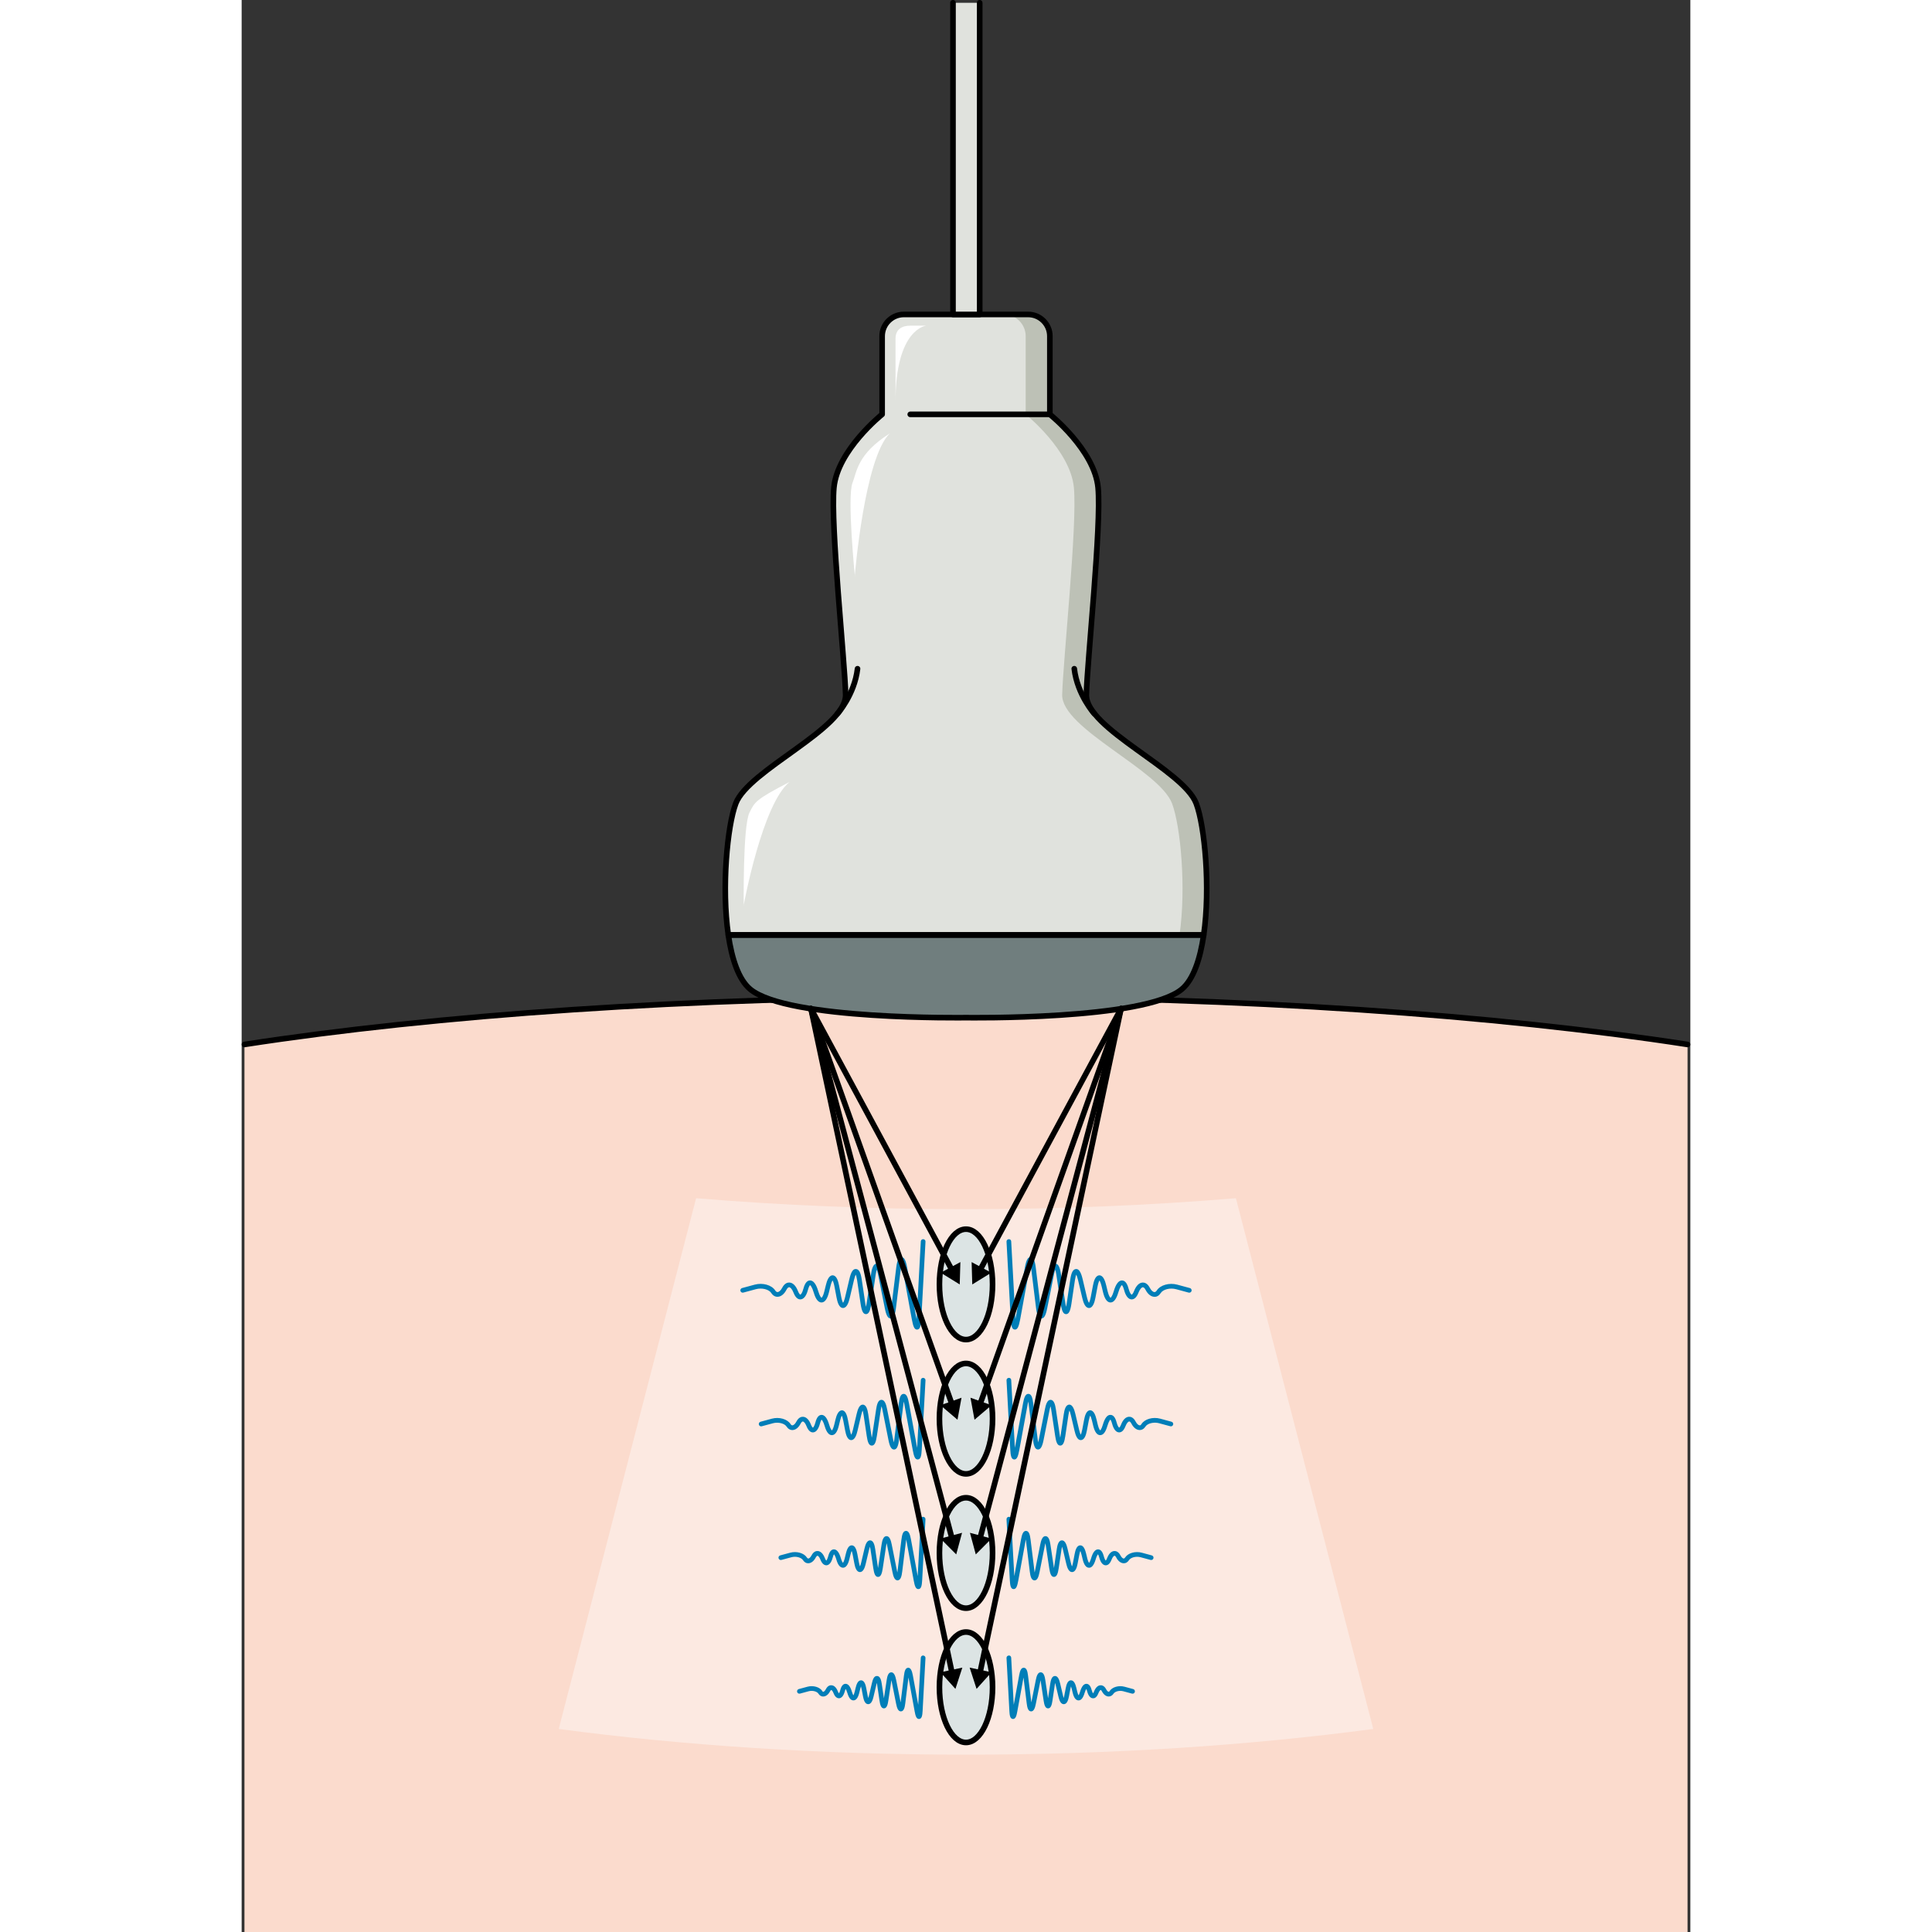
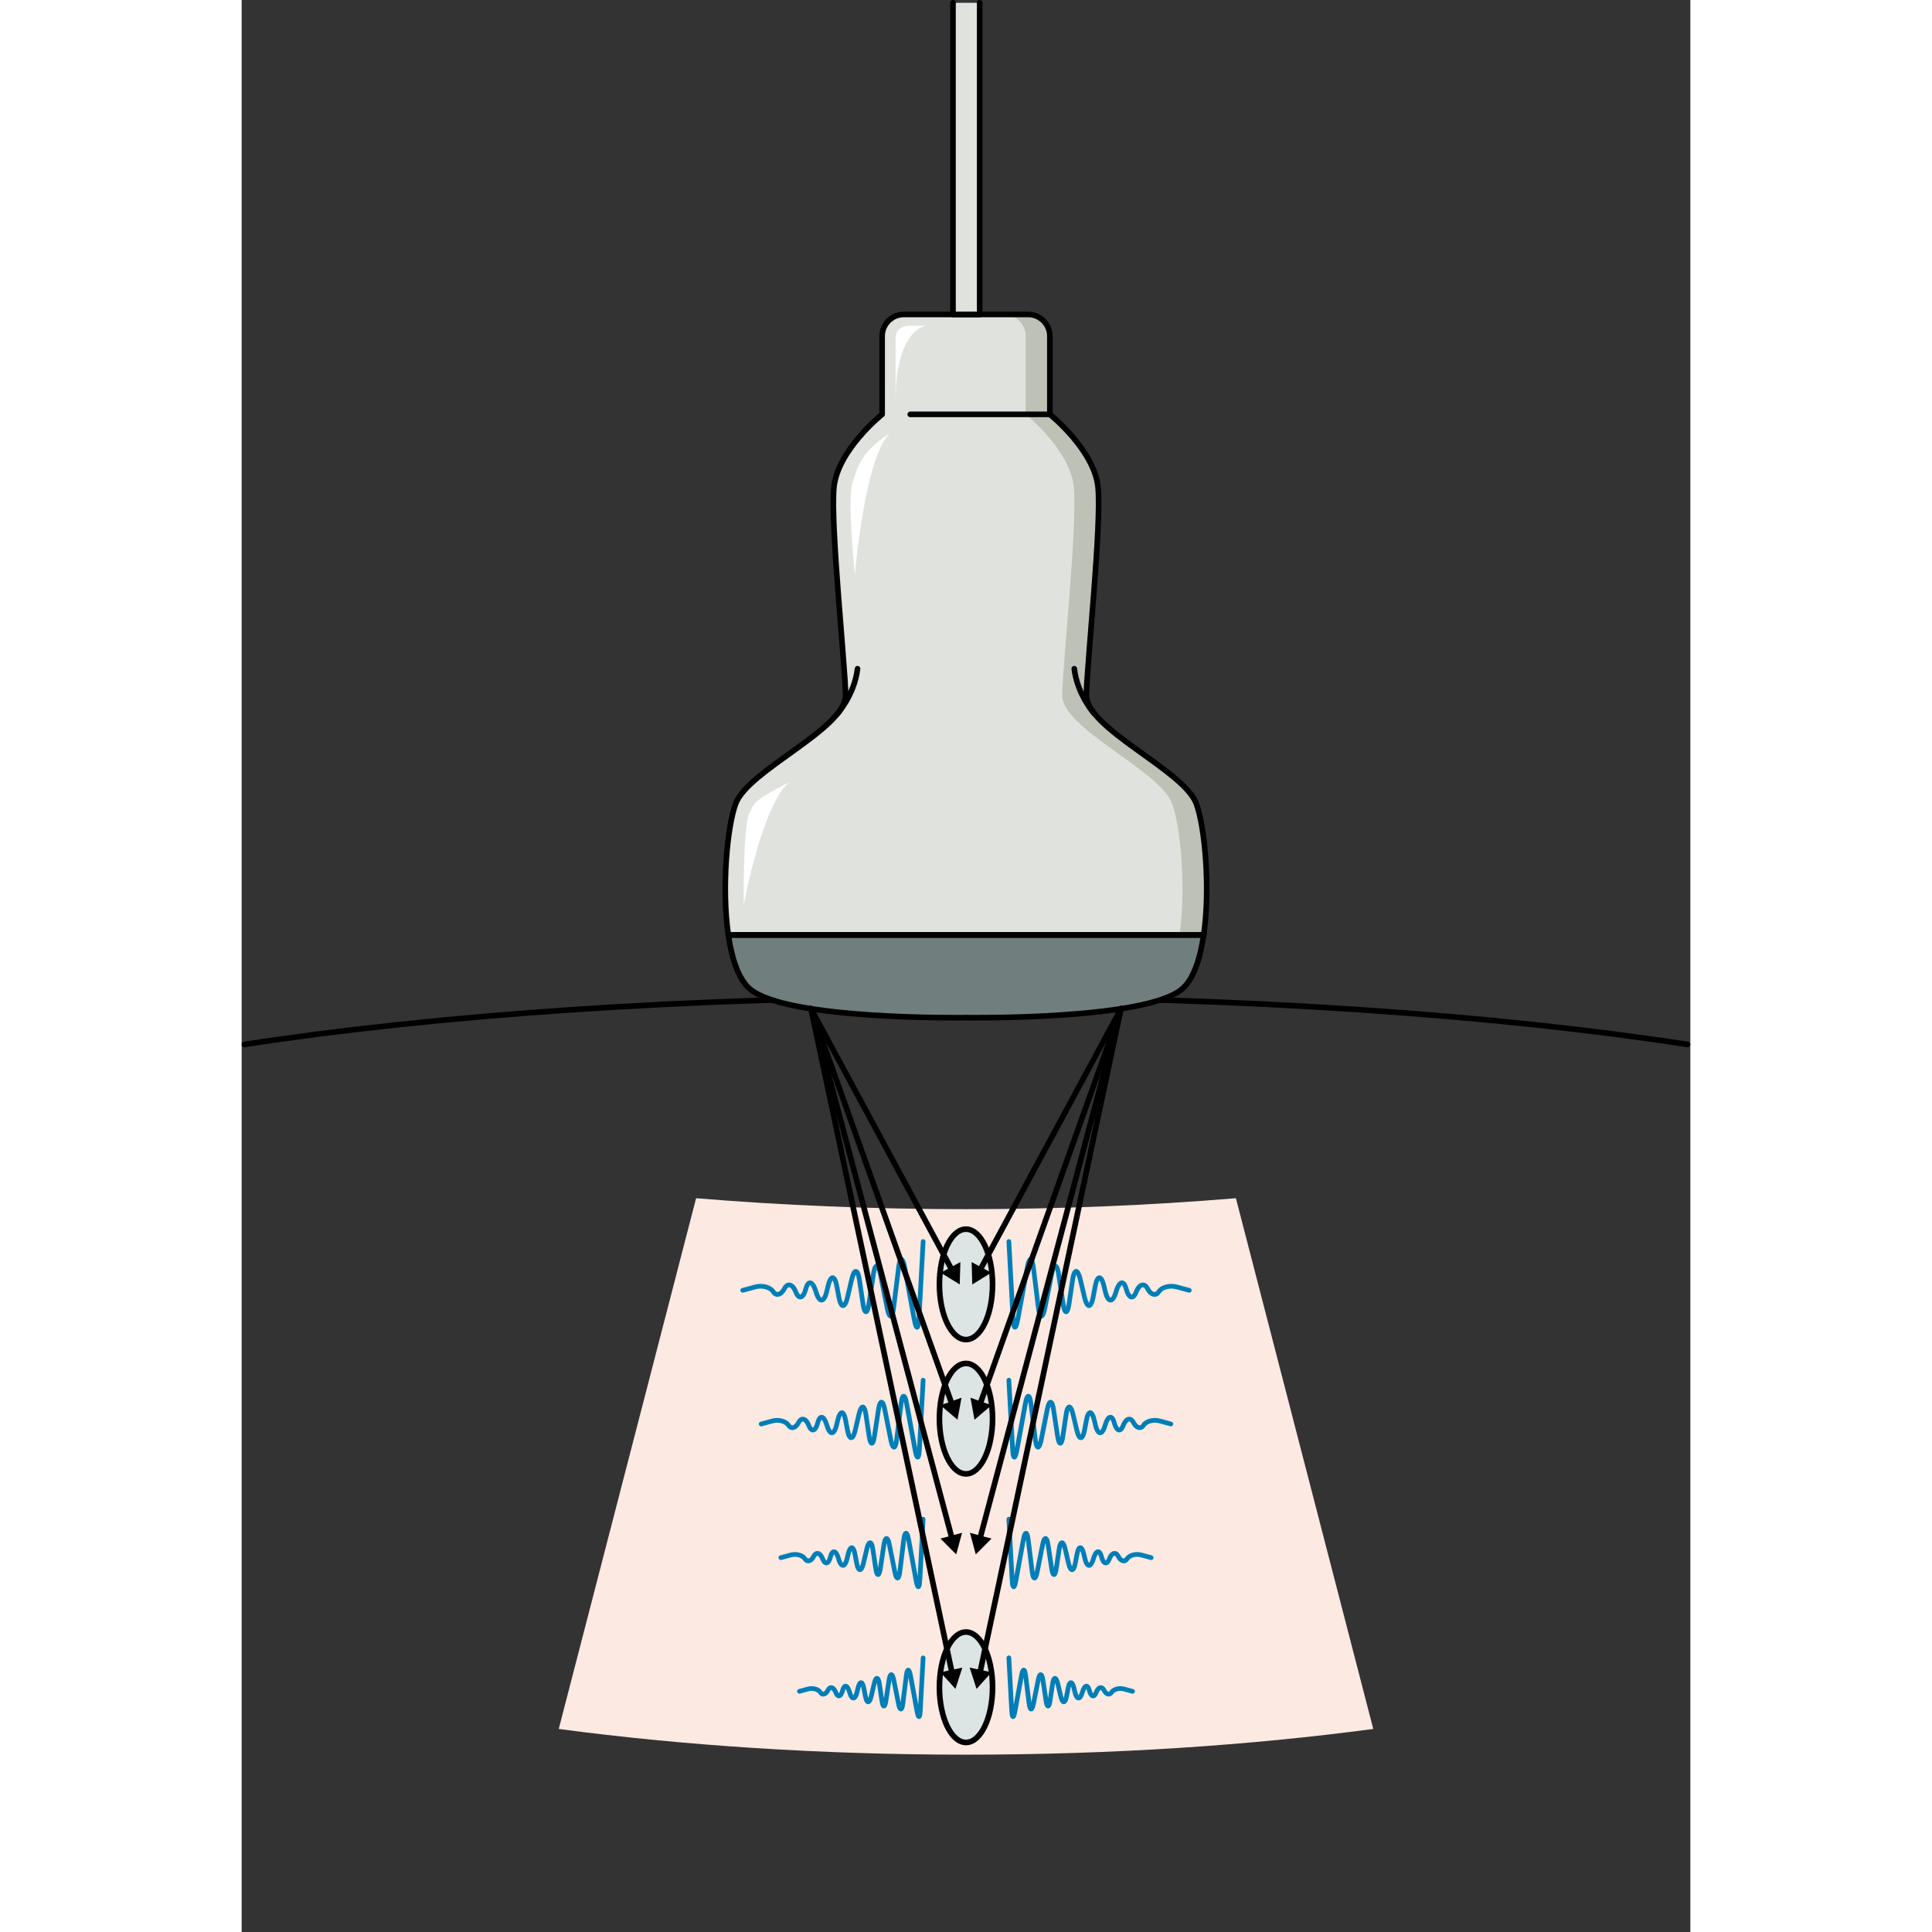
<svg xmlns="http://www.w3.org/2000/svg" version="1.1" id="Camada_1" width="800px" height="800px" viewBox="0 0 258.439 344.655" enable-background="new 0 0 258.439 344.655" xml:space="preserve">
  <rect x="0" y="0" width="258.439" height="344.655" fill="#333333" stroke="none" />
  <g>
    <g>
-       <path fill="#FBDBCD" d="M129.219,177.859c-49.506,0-94.637,3.204-128.719,8.465v158.331h257.439V186.324    C223.857,181.062,178.726,177.859,129.219,177.859z" />
      <path fill="none" stroke="#000000" stroke-linecap="round" stroke-linejoin="round" stroke-miterlimit="10" d="M257.939,186.324    c-34.082-5.261-79.213-8.465-128.72-8.465c-49.506,0-94.637,3.204-128.719,8.465" />
    </g>
    <path fill="#FCE9E1" d="M81.071,213.753l-24.504,94.68c22.05,2.94,46.671,4.587,72.653,4.587s50.603-1.646,72.653-4.587   l-24.504-94.68c-15.273,1.269-31.428,1.953-48.149,1.953S96.344,215.022,81.071,213.753z" />
    <g>
      <g>
        <ellipse fill="#DCE4E4" stroke="#000000" stroke-linecap="round" stroke-linejoin="round" stroke-miterlimit="10" cx="129.219" cy="229.123" rx="4.738" ry="9.85" />
        <path fill="#007EB8" d="M120.479,237.184c-0.439,0-0.674-0.469-0.92-1.81l-1.679-9.162c-0.056-0.305-0.11-0.536-0.159-0.707     c-0.038,0.174-0.079,0.406-0.117,0.715l-0.878,7.112c-0.162,1.313-0.43,1.856-0.925,1.874c-0.009,0.001-0.017,0.001-0.025,0.001     c-0.481,0-0.783-0.526-1.037-1.801l-1.2-6.008c-0.086-0.431-0.17-0.708-0.237-0.885c-0.06,0.179-0.13,0.461-0.196,0.895     l-0.78,5.176c-0.201,1.328-0.468,1.846-0.956,1.846h-0.001c-0.488-0.001-0.756-0.519-0.953-1.848l-0.626-4.208     c-0.079-0.526-0.169-0.827-0.237-0.994c-0.081,0.161-0.197,0.454-0.319,0.971l-0.757,3.205c-0.181,0.765-0.501,1.778-1.195,1.778     c-0.005,0-0.011,0-0.016,0c-0.705-0.016-0.984-1.051-1.132-1.829l-0.382-2.006c-0.123-0.645-0.256-0.944-0.336-1.076     c-0.087,0.128-0.235,0.42-0.389,1.058l-0.262,1.073c-0.285,1.178-0.725,1.783-1.307,1.796c-0.007,0-0.013,0-0.02,0     c-0.572,0-1.033-0.582-1.371-1.733c-0.305-1.034-0.594-1.328-0.678-1.358c0.004,0.011-0.181,0.143-0.358,0.817     c-0.361,1.381-0.918,1.699-1.321,1.722c-0.374,0.024-0.864-0.171-1.26-1.195c-0.254-0.656-0.572-0.96-0.775-0.971     c-0.004,0-0.007,0-0.011,0c-0.151,0-0.329,0.172-0.48,0.463c-0.395,0.762-0.958,1.214-1.545,1.241     c-0.457,0.025-0.871-0.219-1.161-0.673c-0.42-0.658-1.672-0.969-2.731-0.684l-2.253,0.609c-0.227,0.059-0.454-0.072-0.514-0.295     c-0.061-0.224,0.071-0.454,0.295-0.514l2.253-0.609c1.429-0.388,3.037,0.07,3.657,1.042c0.124,0.197,0.262,0.273,0.417,0.287     c0.213-0.01,0.545-0.222,0.838-0.789c0.432-0.834,0.992-0.931,1.281-0.915c0.612,0.034,1.149,0.568,1.512,1.506     c0.205,0.53,0.392,0.656,0.432,0.661c0.054-0.007,0.328-0.226,0.557-1.098c0.248-0.949,0.64-1.435,1.165-1.442     c0.004-0.001,0.009-0.001,0.013-0.001c0.594,0,1.083,0.637,1.453,1.894c0.271,0.922,0.529,1.176,0.599,1.198     c0.045-0.025,0.29-0.291,0.499-1.158l0.262-1.073c0.184-0.762,0.511-1.773,1.208-1.773c0.007,0,0.012,0,0.018,0.001     c0.71,0.017,0.989,1.053,1.137,1.831l0.382,2.006c0.12,0.63,0.249,0.929,0.329,1.066c0.085-0.133,0.228-0.427,0.375-1.051     l0.757-3.205c0.295-1.246,0.639-1.827,1.177-1.77c0.519,0.022,0.834,0.597,1.023,1.864l0.626,4.208     c0.043,0.286,0.086,0.505,0.126,0.674c0.04-0.168,0.084-0.388,0.127-0.673l0.78-5.176c0.194-1.288,0.492-1.842,0.998-1.855     c0.006,0,0.011,0,0.016,0c0.497,0,0.817,0.542,1.069,1.805l1.2,6.008c0.071,0.355,0.138,0.606,0.197,0.782     c0.044-0.18,0.093-0.436,0.138-0.795l0.878-7.112c0.162-1.315,0.427-1.857,0.912-1.871c0.484,0.011,0.782,0.511,1.021,1.815     l1.679,9.162c0.006,0.033,0.011,0.066,0.018,0.097c0.002-0.033,0.003-0.066,0.006-0.1l0.746-13.763     c0.013-0.231,0.194-0.402,0.441-0.395c0.231,0.012,0.409,0.21,0.395,0.441l-0.746,13.763c-0.076,1.403-0.259,1.886-0.725,1.915     C120.507,237.183,120.493,237.184,120.479,237.184z" />
        <path fill="#007EB8" d="M137.959,237.184c-0.014,0-0.028-0.001-0.042-0.002c-0.466-0.029-0.648-0.513-0.724-1.915l-0.746-13.763     c-0.013-0.232,0.165-0.429,0.395-0.441c0.258-0.017,0.429,0.165,0.441,0.395l0.746,13.763c0.002,0.034,0.004,0.067,0.006,0.1     c0.007-0.032,0.012-0.065,0.018-0.097l1.679-9.162c0.236-1.286,0.527-1.816,1.001-1.816c0.006,0,0.012,0.001,0.019,0.001     c0.486,0.014,0.75,0.556,0.913,1.871l0.877,7.112c0.044,0.36,0.093,0.616,0.138,0.797c0.057-0.177,0.125-0.428,0.197-0.784     l1.2-6.008c0.252-1.263,0.572-1.805,1.069-1.805c0.006,0,0.011,0,0.016,0c0.506,0.012,0.805,0.567,0.999,1.855l0.779,5.176     c0.043,0.286,0.087,0.505,0.127,0.674c0.04-0.169,0.084-0.389,0.126-0.675l0.626-4.208c0.188-1.268,0.504-1.841,1.023-1.864     c0.495-0.056,0.882,0.524,1.177,1.77l0.758,3.205c0.147,0.624,0.29,0.918,0.375,1.051c0.079-0.136,0.209-0.436,0.329-1.065     l0.382-2.006c0.148-0.778,0.427-1.814,1.137-1.831c0.006-0.001,0.011-0.001,0.018-0.001c0.697,0,1.024,1.01,1.209,1.773     l0.26,1.073c0.21,0.867,0.455,1.133,0.524,1.158c0.047-0.022,0.305-0.276,0.556-1.132c0.387-1.322,0.877-1.96,1.472-1.96     c0.004,0,0.008,0,0.012,0.001c0.526,0.007,0.918,0.493,1.166,1.442c0.228,0.872,0.502,1.091,0.558,1.098     c0.038-0.005,0.226-0.131,0.43-0.661c0.364-0.938,0.901-1.472,1.512-1.506c0.296-0.014,0.848,0.082,1.281,0.916     c0.293,0.567,0.624,0.779,0.837,0.789c0.16-0.011,0.291-0.089,0.417-0.286c0.621-0.972,2.226-1.43,3.657-1.042l2.253,0.609     c0.224,0.061,0.355,0.291,0.295,0.514c-0.06,0.223-0.288,0.355-0.514,0.295l-2.253-0.609c-1.058-0.284-2.31,0.025-2.731,0.685     c-0.289,0.454-0.703,0.713-1.162,0.671c-0.586-0.026-1.149-0.478-1.543-1.24c-0.154-0.298-0.306-0.444-0.49-0.463     c-0.202,0.011-0.521,0.315-0.775,0.971c-0.395,1.026-0.895,1.211-1.259,1.195c-0.403-0.023-0.96-0.34-1.321-1.722     c-0.188-0.715-0.384-0.819-0.386-0.82c-0.049,0.025-0.342,0.314-0.63,1.294c-0.356,1.216-0.818,1.799-1.39,1.799     c-0.007,0-0.013,0-0.02,0c-0.581-0.014-1.022-0.618-1.308-1.796l-0.26-1.073c-0.154-0.638-0.302-0.93-0.389-1.058     c-0.079,0.132-0.213,0.431-0.336,1.076l-0.382,2.006c-0.149,0.778-0.427,1.814-1.132,1.829c-0.006,0-0.011,0-0.016,0     c-0.694,0-1.014-1.014-1.195-1.778l-0.758-3.205c-0.123-0.517-0.237-0.81-0.319-0.97c-0.067,0.167-0.157,0.468-0.236,0.993     l-0.626,4.208c-0.197,1.33-0.465,1.847-0.954,1.848l0,0c-0.489,0-0.757-0.517-0.956-1.846l-0.78-5.176     c-0.066-0.433-0.137-0.715-0.196-0.895c-0.067,0.177-0.151,0.455-0.237,0.885l-1.2,6.008c-0.255,1.276-0.557,1.801-1.037,1.801     c-0.009,0-0.017,0-0.025-0.001c-0.496-0.018-0.764-0.562-0.926-1.874l-0.877-7.112c-0.038-0.309-0.079-0.541-0.118-0.715     c-0.048,0.171-0.102,0.401-0.158,0.707l-1.679,9.162C138.634,236.714,138.398,237.184,137.959,237.184z" />
      </g>
      <g>
        <ellipse fill="#DCE4E4" stroke="#000000" stroke-linecap="round" stroke-linejoin="round" stroke-miterlimit="10" cx="129.219" cy="253.08" rx="4.738" ry="9.85" />
        <path fill="#007EB8" d="M120.593,260.361c-0.474,0-0.674-0.588-0.87-1.66l-1.507-8.227c-0.033-0.178-0.065-0.327-0.095-0.451     c-0.022,0.126-0.046,0.277-0.068,0.457l-0.788,6.386c-0.149,1.204-0.402,1.702-0.873,1.72c-0.458-0.002-0.76-0.461-0.997-1.652     l-1.077-5.395c-0.059-0.296-0.117-0.511-0.168-0.665c-0.043,0.156-0.092,0.373-0.137,0.672l-0.7,4.647     c-0.153,1.017-0.364,1.693-0.901,1.693h-0.001c-0.536,0-0.748-0.678-0.898-1.695l-0.563-3.779     c-0.057-0.382-0.121-0.63-0.174-0.787c-0.066,0.152-0.151,0.394-0.24,0.77l-0.68,2.877c-0.165,0.701-0.462,1.629-1.115,1.629     c-0.005,0-0.01,0-0.015,0c-0.665-0.015-0.922-0.964-1.058-1.677l-0.344-1.801c-0.093-0.488-0.192-0.752-0.261-0.888     c-0.076,0.133-0.188,0.391-0.305,0.874l-0.234,0.964c-0.262,1.079-0.671,1.633-1.215,1.646c-0.006,0-0.012,0-0.019,0     c-0.535,0-0.963-0.534-1.272-1.587c-0.273-0.928-0.515-1.144-0.572-1.183c-0.003,0.034-0.142,0.188-0.276,0.698     c-0.331,1.265-0.848,1.557-1.225,1.578c-0.319,0.028-0.809-0.157-1.173-1.1c-0.219-0.568-0.495-0.836-0.658-0.845     c-0.114-0.007-0.271,0.145-0.4,0.393c-0.361,0.698-0.879,1.112-1.422,1.137c-0.421,0.018-0.811-0.201-1.082-0.622     c-0.362-0.567-1.486-0.846-2.405-0.597l-2.023,0.547c-0.222,0.062-0.454-0.072-0.513-0.296c-0.061-0.224,0.072-0.454,0.296-0.513     l2.022-0.547c1.301-0.352,2.765,0.068,3.331,0.954c0.1,0.157,0.21,0.237,0.325,0.237c0.003,0,0.007,0,0.011-0.001     c0.17-0.007,0.46-0.192,0.715-0.684c0.399-0.77,0.918-0.862,1.191-0.845c0.567,0.03,1.062,0.52,1.394,1.379     c0.164,0.422,0.317,0.554,0.358,0.567c0.041-0.02,0.26-0.239,0.448-0.954c0.228-0.874,0.594-1.321,1.088-1.328     c0.003,0,0.007,0,0.011,0c0.556,0,1.008,0.582,1.345,1.731c0.246,0.835,0.463,1.015,0.504,1.042     c0.001-0.028,0.208-0.213,0.4-1.005l0.234-0.964c0.172-0.705,0.493-1.607,1.144-1.624c0.668,0.016,0.926,0.966,1.062,1.679     l0.344,1.801c0.09,0.475,0.187,0.737,0.255,0.877c0.075-0.137,0.183-0.395,0.294-0.865l0.68-2.877     c0.178-0.758,0.463-1.624,1.072-1.624c0.009,0,0.018,0,0.028,0.001c0.629,0.026,0.843,0.928,0.959,1.71l0.563,3.779     c0.024,0.159,0.047,0.295,0.071,0.41c0.023-0.115,0.047-0.251,0.071-0.41l0.7-4.647c0.125-0.834,0.335-1.688,0.938-1.701     c0.005-0.001,0.011-0.001,0.016-0.001c0.592,0,0.838,0.836,1.002,1.656l1.077,5.395c0.045,0.225,0.088,0.404,0.129,0.544     c0.029-0.142,0.059-0.323,0.088-0.552l0.788-6.386c0.125-1.019,0.32-1.702,0.86-1.718c0.007,0,0.013,0,0.019,0     c0.527,0,0.758,0.666,0.942,1.665l1.457,7.963l0.656-12.09c0.013-0.231,0.201-0.417,0.441-0.395     c0.231,0.012,0.409,0.21,0.395,0.441l-0.67,12.357c-0.061,1.117-0.188,1.728-0.69,1.76     C120.618,260.36,120.605,260.361,120.593,260.361z" />
        <path fill="#007EB8" d="M137.846,260.361c-0.013,0-0.025-0.001-0.038-0.002c-0.502-0.032-0.63-0.643-0.69-1.76l-0.67-12.357     c-0.013-0.232,0.165-0.429,0.395-0.441c0.258-0.02,0.429,0.165,0.441,0.395l0.655,12.086l1.457-7.96     c0.183-0.999,0.414-1.665,0.942-1.665c0.006,0,0.012,0,0.019,0c0.54,0.016,0.734,0.698,0.861,1.718l0.788,6.386     c0.028,0.228,0.058,0.409,0.088,0.551c0.039-0.14,0.083-0.318,0.128-0.543l1.078-5.395c0.164-0.82,0.411-1.656,1.002-1.656     c0.005,0,0.011,0,0.016,0.001c0.603,0.014,0.812,0.868,0.938,1.701l0.7,4.647c0.024,0.158,0.048,0.294,0.071,0.41     c0.024-0.116,0.047-0.252,0.071-0.411l0.563-3.778c0.116-0.782,0.33-1.683,0.959-1.71c0.601-0.048,0.918,0.853,1.1,1.623     l0.68,2.877c0.111,0.471,0.219,0.729,0.293,0.865c0.069-0.14,0.165-0.402,0.255-0.877l0.343-1.801     c0.136-0.712,0.395-1.662,1.063-1.679c0.006,0,0.011,0,0.017,0c0.656,0,0.956,0.925,1.127,1.624l0.233,0.965     c0.192,0.792,0.399,0.976,0.439,1.005c0.002-0.029,0.218-0.202,0.448-0.985c0.357-1.217,0.793-1.81,1.376-1.79     c0.493,0.007,0.859,0.454,1.087,1.328c0.188,0.715,0.408,0.933,0.47,0.954c0.02-0.013,0.173-0.145,0.337-0.567     c0.332-0.859,0.828-1.349,1.394-1.379c0.282-0.019,0.792,0.075,1.191,0.845c0.255,0.492,0.545,0.676,0.715,0.684     c0.138,0.043,0.233-0.075,0.337-0.237c0.566-0.886,2.029-1.305,3.33-0.954l2.022,0.547c0.224,0.06,0.356,0.29,0.296,0.513     c-0.06,0.224-0.291,0.359-0.513,0.296l-2.023-0.547c-0.917-0.249-2.043,0.029-2.404,0.597c-0.269,0.421-0.645,0.64-1.082,0.622     c-0.543-0.025-1.061-0.439-1.422-1.137c-0.129-0.248-0.273-0.401-0.4-0.393c-0.163,0.009-0.439,0.277-0.659,0.845     c-0.364,0.942-0.831,1.125-1.173,1.1c-0.376-0.021-0.894-0.313-1.225-1.578c-0.138-0.527-0.281-0.674-0.316-0.703     c-0.004,0.034-0.251,0.233-0.514,1.13c-0.33,1.124-0.732,1.65-1.308,1.646c-0.545-0.013-0.953-0.567-1.215-1.646l-0.233-0.965     c-0.117-0.483-0.229-0.741-0.305-0.874c-0.069,0.137-0.169,0.4-0.262,0.888l-0.343,1.801c-0.136,0.713-0.394,1.663-1.059,1.677     c-0.66,0.043-0.963-0.924-1.129-1.629l-0.68-2.877c-0.089-0.377-0.174-0.618-0.24-0.77c-0.053,0.157-0.117,0.404-0.174,0.787     l-0.563,3.779c-0.151,1.018-0.363,1.695-0.899,1.695l0,0c-0.536,0-0.748-0.676-0.901-1.693l-0.7-4.647     c-0.045-0.299-0.093-0.517-0.137-0.672c-0.051,0.154-0.109,0.368-0.168,0.665l-1.078,5.395c-0.238,1.191-0.548,1.655-0.997,1.652     c-0.471-0.018-0.724-0.516-0.872-1.72l-0.788-6.386c-0.022-0.181-0.046-0.332-0.069-0.459c-0.03,0.124-0.062,0.274-0.095,0.453     l-1.507,8.227C138.519,259.773,138.32,260.361,137.846,260.361z" />
      </g>
      <g>
-         <ellipse fill="#DCE4E4" stroke="#000000" stroke-linecap="round" stroke-linejoin="round" stroke-miterlimit="10" cx="129.219" cy="277.037" rx="4.738" ry="9.85" />
        <path fill="#007EB8" d="M120.711,283.482c-0.451,0-0.635-0.531-0.813-1.499l-1.323-7.226c-0.008-0.046-0.016-0.09-0.025-0.132     c-0.006,0.042-0.011,0.086-0.017,0.133l-0.692,5.61c-0.098,0.796-0.265,1.535-0.815,1.556c-0.008,0.001-0.016,0.001-0.023,0.001     c-0.533,0-0.751-0.716-0.906-1.492l-0.946-4.738c-0.032-0.16-0.064-0.293-0.093-0.402c-0.024,0.11-0.049,0.244-0.074,0.405     l-0.615,4.082c-0.138,0.919-0.335,1.53-0.842,1.531h-0.001c-0.508-0.001-0.703-0.613-0.839-1.533l-0.494-3.319     c-0.036-0.237-0.074-0.414-0.11-0.545c-0.046,0.128-0.099,0.301-0.155,0.535l-0.598,2.528c-0.149,0.633-0.418,1.471-1.028,1.471     c-0.005,0-0.01,0-0.015,0c-0.62-0.014-0.855-0.871-0.978-1.515l-0.302-1.582c-0.063-0.331-0.129-0.541-0.183-0.672     c-0.06,0.128-0.136,0.335-0.215,0.662l-0.206,0.847c-0.237,0.973-0.612,1.472-1.115,1.484c-0.531-0.017-0.903-0.468-1.185-1.43     c-0.183-0.624-0.35-0.873-0.432-0.965c-0.054,0.078-0.136,0.241-0.214,0.536c-0.298,1.141-0.775,1.404-1.123,1.424     c-0.293,0.007-0.748-0.141-1.082-0.999c-0.197-0.51-0.427-0.703-0.533-0.709c-0.029,0.002-0.187,0.092-0.303,0.318     c-0.327,0.63-0.798,1.004-1.292,1.026c-0.418,0.015-0.749-0.185-0.996-0.57c-0.272-0.427-1.187-0.739-2.055-0.503l-1.777,0.481     c-0.227,0.062-0.454-0.072-0.514-0.295c-0.061-0.224,0.071-0.454,0.295-0.514l1.777-0.481c1.166-0.314,2.473,0.064,2.982,0.86     c0.08,0.126,0.174,0.169,0.25,0.185c0.147-0.007,0.385-0.187,0.585-0.574c0.364-0.703,0.838-0.789,1.094-0.77     c0.519,0.029,0.97,0.47,1.269,1.244c0.155,0.4,0.284,0.468,0.286,0.469c-0.006-0.024,0.174-0.223,0.326-0.804     c0.207-0.792,0.545-1.197,1.003-1.204c0.004,0,0.008,0,0.011,0c0.513,0,0.928,0.523,1.231,1.557     c0.153,0.52,0.296,0.757,0.375,0.846c0.075-0.092,0.204-0.326,0.321-0.81l0.206-0.847c0.153-0.63,0.427-1.466,1.039-1.466     c0.006,0,0.011,0,0.017,0.001c0.623,0.016,0.858,0.872,0.981,1.516l0.302,1.582c0.061,0.319,0.124,0.526,0.176,0.658     c0.058-0.129,0.13-0.333,0.206-0.65l0.598-2.528c0.164-0.695,0.419-1.485,1.018-1.465c0.59,0.025,0.786,0.839,0.891,1.546     l0.494,3.319c0.004,0.026,0.008,0.052,0.012,0.077c0.004-0.025,0.008-0.051,0.012-0.078l0.615-4.081     c0.113-0.753,0.305-1.525,0.873-1.538c0.005,0,0.01,0,0.015,0c0.556,0,0.782,0.754,0.93,1.495l0.946,4.738     c0.018,0.092,0.036,0.174,0.054,0.248c0.011-0.075,0.024-0.159,0.035-0.252l0.692-5.609c0.113-0.921,0.293-1.539,0.804-1.553     c0.007,0,0.013,0,0.019,0c0.498,0,0.711,0.601,0.877,1.504l1.203,6.569l0.552-10.188c0.013-0.231,0.201-0.423,0.441-0.395     c0.231,0.012,0.409,0.21,0.395,0.441l-0.588,10.853c-0.055,1.01-0.175,1.564-0.655,1.594     C120.736,283.482,120.723,283.482,120.711,283.482z" />
        <path fill="#007EB8" d="M137.728,283.482c-0.013,0-0.025,0-0.038-0.001c-0.479-0.03-0.599-0.584-0.654-1.594l-0.588-10.853     c-0.013-0.232,0.165-0.429,0.395-0.441c0.258-0.025,0.429,0.165,0.441,0.395l0.552,10.188l1.203-6.569     c0.165-0.902,0.378-1.504,0.876-1.504c0.007,0,0.012,0,0.018,0c0.512,0.015,0.692,0.631,0.806,1.553l0.692,5.609     c0.011,0.093,0.024,0.177,0.035,0.252c0.018-0.074,0.036-0.156,0.054-0.248l0.946-4.738c0.147-0.74,0.373-1.495,0.93-1.495     c0.005,0,0.01,0,0.015,0c0.567,0.013,0.76,0.784,0.873,1.538l0.615,4.082c0.004,0.026,0.008,0.052,0.012,0.078     c0.004-0.025,0.008-0.052,0.012-0.078l0.494-3.319c0.105-0.707,0.301-1.521,0.891-1.546c0.587-0.022,0.854,0.77,1.018,1.465     l0.597,2.528c0.075,0.317,0.148,0.522,0.206,0.651c0.052-0.132,0.116-0.339,0.177-0.659l0.301-1.582     c0.123-0.644,0.359-1.501,0.982-1.516c0.006-0.001,0.011-0.001,0.017-0.001c0.612,0,0.886,0.835,1.039,1.466l0.206,0.847     c0.117,0.484,0.246,0.719,0.321,0.811c0.079-0.088,0.219-0.316,0.359-0.794c0.32-1.093,0.716-1.603,1.257-1.609     c0.459,0.007,0.797,0.412,1.004,1.204c0.141,0.539,0.305,0.749,0.369,0.796c0.003-0.026,0.114-0.131,0.241-0.461     c0.3-0.774,0.752-1.216,1.271-1.244c0.254-0.017,0.73,0.069,1.094,0.77c0.2,0.387,0.437,0.567,0.585,0.574     c0.093-0.016,0.169-0.059,0.25-0.185c0.511-0.797,1.819-1.175,2.982-0.86l1.777,0.481c0.224,0.061,0.355,0.291,0.295,0.514     c-0.059,0.223-0.287,0.358-0.514,0.295l-1.777-0.481c-0.871-0.234-1.782,0.075-2.056,0.503c-0.246,0.385-0.579,0.585-0.995,0.57     c-0.495-0.022-0.965-0.396-1.291-1.026c-0.117-0.225-0.228-0.32-0.304-0.318c-0.106,0.006-0.336,0.199-0.534,0.709     c-0.331,0.856-0.758,1.014-1.081,0.999c-0.347-0.02-0.824-0.283-1.122-1.424c-0.078-0.296-0.16-0.459-0.215-0.537     c-0.081,0.089-0.245,0.328-0.417,0.913c-0.296,1.014-0.703,1.512-1.2,1.483c-0.504-0.012-0.879-0.512-1.115-1.484l-0.206-0.847     c-0.079-0.328-0.156-0.535-0.215-0.662c-0.054,0.13-0.12,0.341-0.183,0.672l-0.301,1.582c-0.123,0.644-0.358,1.501-0.978,1.515     c-0.005,0-0.01,0-0.015,0c-0.61,0-0.879-0.838-1.028-1.471l-0.597-2.528c-0.056-0.234-0.109-0.407-0.155-0.535     c-0.036,0.131-0.074,0.308-0.11,0.545l-0.494,3.319c-0.137,0.92-0.332,1.532-0.84,1.533l0,0c-0.508,0-0.703-0.612-0.842-1.531     l-0.615-4.082c-0.025-0.16-0.05-0.294-0.074-0.404c-0.03,0.109-0.061,0.242-0.093,0.401l-0.946,4.738     c-0.157,0.787-0.366,1.534-0.929,1.491c-0.549-0.02-0.716-0.76-0.815-1.556l-0.692-5.609c-0.006-0.047-0.011-0.092-0.018-0.133     c-0.008,0.042-0.016,0.086-0.025,0.132l-1.323,7.226C138.363,282.951,138.178,283.482,137.728,283.482z" />
      </g>
      <g>
        <ellipse fill="#DCE4E4" stroke="#000000" stroke-linecap="round" stroke-linejoin="round" stroke-miterlimit="10" cx="129.219" cy="300.993" rx="4.738" ry="9.85" />
        <path fill="#007EB8" d="M120.823,306.653c-0.474,0-0.626-0.612-0.761-1.349l-1.109-6.053l-0.572,4.645     c-0.088,0.716-0.242,1.381-0.761,1.401c-0.008,0-0.016,0-0.023,0c-0.503,0-0.701-0.644-0.84-1.341l-0.823-4.12     c-0.007-0.035-0.014-0.069-0.021-0.102c-0.006,0.033-0.011,0.067-0.016,0.102l-0.535,3.549c-0.1,0.667-0.251,1.378-0.786,1.378     l0,0c-0.535-0.001-0.685-0.712-0.784-1.379l-0.429-2.886c-0.016-0.107-0.033-0.201-0.05-0.281     c-0.023,0.079-0.047,0.169-0.073,0.276l-0.52,2.199c-0.133,0.568-0.377,1.321-0.947,1.321c-0.005,0-0.01,0-0.015,0     c-0.579-0.013-0.793-0.784-0.903-1.362l-0.262-1.376c-0.037-0.193-0.075-0.337-0.109-0.445c-0.04,0.106-0.085,0.248-0.131,0.439     l-0.179,0.736c-0.212,0.873-0.555,1.322-1.021,1.332c-0.007,0.001-0.012,0.001-0.018,0.001c-0.458,0-0.816-0.432-1.066-1.284     c-0.123-0.418-0.24-0.647-0.317-0.76c-0.038,0.072-0.089,0.192-0.14,0.386c-0.268,1.024-0.705,1.261-1.026,1.279     c-0.256,0.016-0.694-0.125-0.994-0.902c-0.165-0.428-0.355-0.579-0.416-0.582c0.015,0.016-0.11,0.05-0.212,0.246     c-0.292,0.565-0.718,0.902-1.169,0.922c-0.392,0.025-0.693-0.174-0.915-0.521c-0.226-0.355-0.989-0.612-1.727-0.414l-1.544,0.418     c-0.227,0.061-0.454-0.071-0.514-0.295c-0.061-0.224,0.071-0.454,0.295-0.514l1.545-0.418c1.035-0.281,2.199,0.06,2.653,0.772     c0.032,0.051,0.085,0.167,0.169,0.134c0.109-0.005,0.3-0.154,0.463-0.469c0.329-0.636,0.759-0.72,1.003-0.699     c0.274,0.015,0.789,0.18,1.152,1.117c0.066,0.17,0.129,0.272,0.171,0.327c0.059-0.075,0.16-0.246,0.256-0.612     c0.187-0.716,0.498-1.082,0.924-1.088c0.004,0,0.007,0,0.011,0c0.473,0,0.851,0.469,1.123,1.394     c0.11,0.373,0.209,0.563,0.272,0.658c0.057-0.093,0.143-0.277,0.227-0.624l0.178-0.736c0.138-0.567,0.386-1.316,0.957-1.316     c0.005,0,0.011,0,0.016,0c0.581,0.015,0.795,0.784,0.906,1.362l0.262,1.376c0.035,0.183,0.07,0.322,0.103,0.427     c0.038-0.103,0.079-0.241,0.122-0.422l0.52-2.199c0.147-0.624,0.353-1.357,0.941-1.315c0.552,0.023,0.732,0.755,0.826,1.39     l0.386,2.594l0.491-3.256c0.102-0.677,0.278-1.372,0.812-1.384c0.513-0.02,0.743,0.672,0.876,1.344l0.804,4.026l0.59-4.783     c0.102-0.829,0.269-1.385,0.753-1.399c0.446-0.027,0.682,0.531,0.833,1.353l0.963,5.256l0.455-8.395     c0.013-0.231,0.201-0.43,0.441-0.395c0.231,0.012,0.409,0.21,0.395,0.441l-0.512,9.438c-0.042,0.767-0.117,1.405-0.62,1.437     C120.848,306.653,120.835,306.653,120.823,306.653z" />
        <path fill="#007EB8" d="M137.615,306.653c-0.012,0-0.024-0.001-0.037-0.002c-0.503-0.032-0.578-0.67-0.62-1.437l-0.511-9.438     c-0.013-0.232,0.165-0.429,0.395-0.441c0.258-0.033,0.429,0.165,0.441,0.395l0.454,8.398l0.963-5.259     c0.149-0.811,0.346-1.353,0.816-1.353c0.006,0,0.011,0,0.018,0c0.483,0.015,0.65,0.57,0.752,1.399l0.59,4.783l0.803-4.026     c0.133-0.666,0.34-1.344,0.862-1.344c0.005,0,0.01,0.001,0.015,0.001c0.534,0.012,0.71,0.707,0.811,1.384l0.491,3.257     l0.386-2.594c0.094-0.635,0.273-1.367,0.826-1.39c0.009-0.001,0.017-0.001,0.026-0.001c0.534,0,0.769,0.702,0.914,1.316     l0.52,2.199c0.043,0.181,0.084,0.319,0.122,0.422c0.033-0.105,0.069-0.244,0.103-0.427l0.263-1.376     c0.111-0.578,0.324-1.349,0.906-1.362c0.006,0,0.011,0,0.016,0c0.571,0,0.819,0.749,0.956,1.316l0.178,0.736     c0.084,0.349,0.171,0.532,0.228,0.625c0.061-0.089,0.156-0.269,0.258-0.613c0.284-0.969,0.662-1.439,1.136-1.439     c0.003,0,0.007,0,0.011,0c0.427,0.007,0.738,0.373,0.924,1.087c0.097,0.367,0.198,0.539,0.256,0.614     c0.043-0.056,0.106-0.157,0.172-0.328c0.363-0.937,0.877-1.102,1.152-1.117c0.228-0.007,0.672,0.061,1.002,0.699     c0.163,0.315,0.355,0.464,0.463,0.469c0.072-0.011,0.136-0.083,0.169-0.135c0.455-0.711,1.623-1.051,2.653-0.771l1.546,0.418     c0.224,0.061,0.355,0.291,0.295,0.514c-0.06,0.224-0.288,0.357-0.514,0.295l-1.545-0.418c-0.736-0.197-1.5,0.059-1.728,0.414     c-0.222,0.348-0.571,0.537-0.913,0.521c-0.45-0.02-0.877-0.356-1.17-0.922c-0.098-0.19-0.188-0.246-0.211-0.246h-0.001     c-0.061,0.003-0.25,0.154-0.416,0.582c-0.3,0.775-0.685,0.932-0.994,0.902c-0.32-0.018-0.758-0.255-1.026-1.279     c-0.051-0.194-0.102-0.314-0.139-0.386c-0.077,0.111-0.19,0.329-0.304,0.715c-0.263,0.897-0.621,1.329-1.079,1.329     c-0.006,0-0.011,0-0.018-0.001c-0.466-0.011-0.809-0.459-1.022-1.332l-0.178-0.736c-0.046-0.191-0.091-0.333-0.13-0.438     c-0.034,0.107-0.072,0.251-0.109,0.444l-0.263,1.376c-0.111,0.578-0.324,1.349-0.903,1.362c-0.005,0-0.01,0-0.014,0     c-0.569,0-0.813-0.752-0.947-1.321l-0.52-2.199c-0.025-0.106-0.049-0.197-0.073-0.275c-0.016,0.08-0.033,0.173-0.049,0.28     l-0.43,2.885c-0.099,0.667-0.249,1.379-0.784,1.38h-0.001c-0.534,0-0.685-0.712-0.786-1.378l-0.535-3.549     c-0.006-0.035-0.011-0.07-0.016-0.102c-0.007,0.033-0.014,0.066-0.021,0.102l-0.822,4.12c-0.139,0.698-0.337,1.341-0.84,1.341     c-0.007,0-0.015,0-0.023,0c-0.519-0.02-0.672-0.685-0.761-1.401l-0.573-4.645l-1.108,6.053     C138.241,306.042,138.09,306.653,137.615,306.653z" />
      </g>
    </g>
    <g>
      <path fill="#E0E2DD" d="M171.624,166.787H86.816c-1.226-8.447-0.18-19.447,1.329-23.445c2.268-6.023,19.77-13.374,19.602-19.423    c-0.155-6.048-2.721-30.256-2.09-36.936c0.632-6.694,8.602-13.064,8.602-13.064V59.965c0-2.127,1.741-3.87,3.87-3.87h22.182    c2.126,0,3.869,1.742,3.869,3.87v13.954c0,0,7.969,6.37,8.602,13.064c0.632,6.68-1.934,30.887-2.09,36.936    c-0.167,6.049,17.333,13.4,19.603,19.423C171.804,147.339,172.848,158.34,171.624,166.787z" />
      <path fill="#BDC1B6" d="M170.295,143.342c-2.27-6.023-19.77-13.374-19.603-19.423c0.156-6.048,2.722-30.256,2.09-36.936    c-0.633-6.694-8.602-13.064-8.602-13.064V59.965c0-2.127-1.742-3.87-3.869-3.87h-4.314c2.127,0,3.868,1.742,3.868,3.87v13.954    c0,0,7.97,6.37,8.602,13.064c0.632,6.68-1.934,30.887-2.09,36.936c-0.167,6.049,17.334,13.4,19.603,19.423    c1.509,3.997,2.553,14.998,1.328,23.445h4.314C172.848,158.34,171.804,147.339,170.295,143.342z" />
      <path fill="#707E7E" d="M171.624,166.787c-0.633,4.308-1.844,7.945-3.882,9.66c-6.616,5.584-38.522,5.094-38.522,5.094    s-31.906,0.49-38.521-5.094c-2.038-1.715-3.252-5.353-3.883-9.66H171.624z" />
      <path fill="none" stroke="#000000" stroke-linecap="round" stroke-linejoin="round" stroke-miterlimit="10" d="M171.624,166.787    H86.816c-1.226-8.447-0.18-19.447,1.329-23.445c2.268-6.023,19.77-13.374,19.602-19.423c-0.155-6.048-2.721-30.256-2.09-36.936    c0.632-6.694,8.602-13.064,8.602-13.064V59.965c0-2.127,1.741-3.87,3.87-3.87h22.182c2.126,0,3.869,1.742,3.869,3.87v13.954    c0,0,7.969,6.37,8.602,13.064c0.632,6.68-1.934,30.887-2.09,36.936c-0.167,6.049,17.333,13.4,19.603,19.423    C171.804,147.339,172.848,158.34,171.624,166.787z" />
      <path fill="none" stroke="#000000" stroke-linecap="round" stroke-linejoin="round" stroke-miterlimit="10" d="M171.624,166.787    c-0.633,4.308-1.844,7.945-3.882,9.66c-6.616,5.584-38.522,5.094-38.522,5.094s-31.906,0.49-38.521-5.094    c-2.038-1.715-3.252-5.353-3.883-9.66H171.624z" />
      <rect x="126.899" y="0.5" fill="#E0E2DD" width="4.764" height="55.595" />
      <polyline fill="none" stroke="#000000" stroke-linecap="round" stroke-linejoin="round" stroke-miterlimit="10" points="    126.899,0.5 126.899,56.095 131.662,56.095 131.662,0.5   " />
      <line fill="none" stroke="#000000" stroke-linecap="round" stroke-linejoin="round" stroke-miterlimit="10" x1="144.18" y1="73.919" x2="119.275" y2="73.919" />
      <path fill="#FFFFFF" d="M89.583,161.355c0,0,3.283-17.893,8.154-21.857c-6.116,3.171-6.2,3.576-7.147,5.467    c-1.21,2.416-1.022,16.843-1.022,16.843" />
      <path fill="#FFFFFF" d="M109.394,102.555c0,0,1.715-20.86,6.223-25.232c-5.817,3.691-5.866,6.85-6.645,8.817    c-0.997,2.512,0.445,16.867,0.445,16.867" />
      <path fill="#FFFFFF" d="M116.648,71.681c0,0.199,0-9.559,0-11.257c0-1.698,1.165-2.326,2.627-2.326c1.46,0,2.844,0,2.844,0    S116.638,58.601,116.648,71.681z" />
      <path fill="none" stroke="#000000" stroke-linecap="round" stroke-linejoin="round" stroke-miterlimit="10" d="M106.27,127.344    c0,0,3.055-3.378,3.599-8.048" />
      <path fill="none" stroke="#000000" stroke-linecap="round" stroke-linejoin="round" stroke-miterlimit="10" d="M152.133,127.344    c0,0-3.055-3.378-3.599-8.048" />
    </g>
    <g>
      <g>
        <g>
          <g>
            <line fill="none" stroke="#000000" stroke-linecap="round" stroke-linejoin="round" x1="101.565" y1="179.944" x2="126.738" y2="226.607" />
            <g>
              <polygon points="124.705,227.041 128.1,229.134 128.216,225.147       " />
            </g>
          </g>
        </g>
        <g>
          <g>
            <line fill="none" stroke="#000000" stroke-linecap="round" stroke-linejoin="round" x1="101.565" y1="179.944" x2="126.738" y2="250.564" />
            <g>
              <polygon points="124.663,250.684 127.701,253.268 128.42,249.345       " />
            </g>
          </g>
        </g>
        <g>
          <g>
            <line fill="none" stroke="#000000" stroke-linecap="round" stroke-linejoin="round" x1="101.565" y1="179.944" x2="126.738" y2="274.521" />
            <g>
              <polygon points="124.66,274.47 127.476,277.295 128.515,273.444       " />
            </g>
          </g>
        </g>
        <g>
          <g>
            <line fill="none" stroke="#000000" stroke-linecap="round" stroke-linejoin="round" x1="101.565" y1="179.944" x2="126.738" y2="298.478" />
            <g>
              <polygon points="124.665,298.321 127.334,301.286 128.567,297.493       " />
            </g>
          </g>
        </g>
      </g>
      <g>
        <g>
          <g>
            <line fill="none" stroke="#000000" stroke-linecap="round" stroke-linejoin="round" x1="156.874" y1="179.944" x2="131.701" y2="226.607" />
            <g>
              <polygon points="130.223,225.147 130.338,229.133 133.734,227.041       " />
            </g>
          </g>
        </g>
        <g>
          <g>
            <line fill="none" stroke="#000000" stroke-linecap="round" stroke-linejoin="round" x1="156.874" y1="179.944" x2="131.701" y2="250.564" />
            <g>
              <polygon points="130.018,249.345 130.737,253.268 133.776,250.684       " />
            </g>
          </g>
        </g>
        <g>
          <g>
            <line fill="none" stroke="#000000" stroke-linecap="round" stroke-linejoin="round" x1="156.874" y1="179.944" x2="131.701" y2="274.521" />
            <g>
              <polygon points="129.924,273.444 130.963,277.295 133.778,274.47       " />
            </g>
          </g>
        </g>
        <g>
          <g>
            <line fill="none" stroke="#000000" stroke-linecap="round" stroke-linejoin="round" x1="156.874" y1="179.944" x2="131.701" y2="298.478" />
            <g>
              <polygon points="129.872,297.493 131.105,301.285 133.773,298.321       " />
            </g>
          </g>
        </g>
      </g>
    </g>
  </g>
</svg>